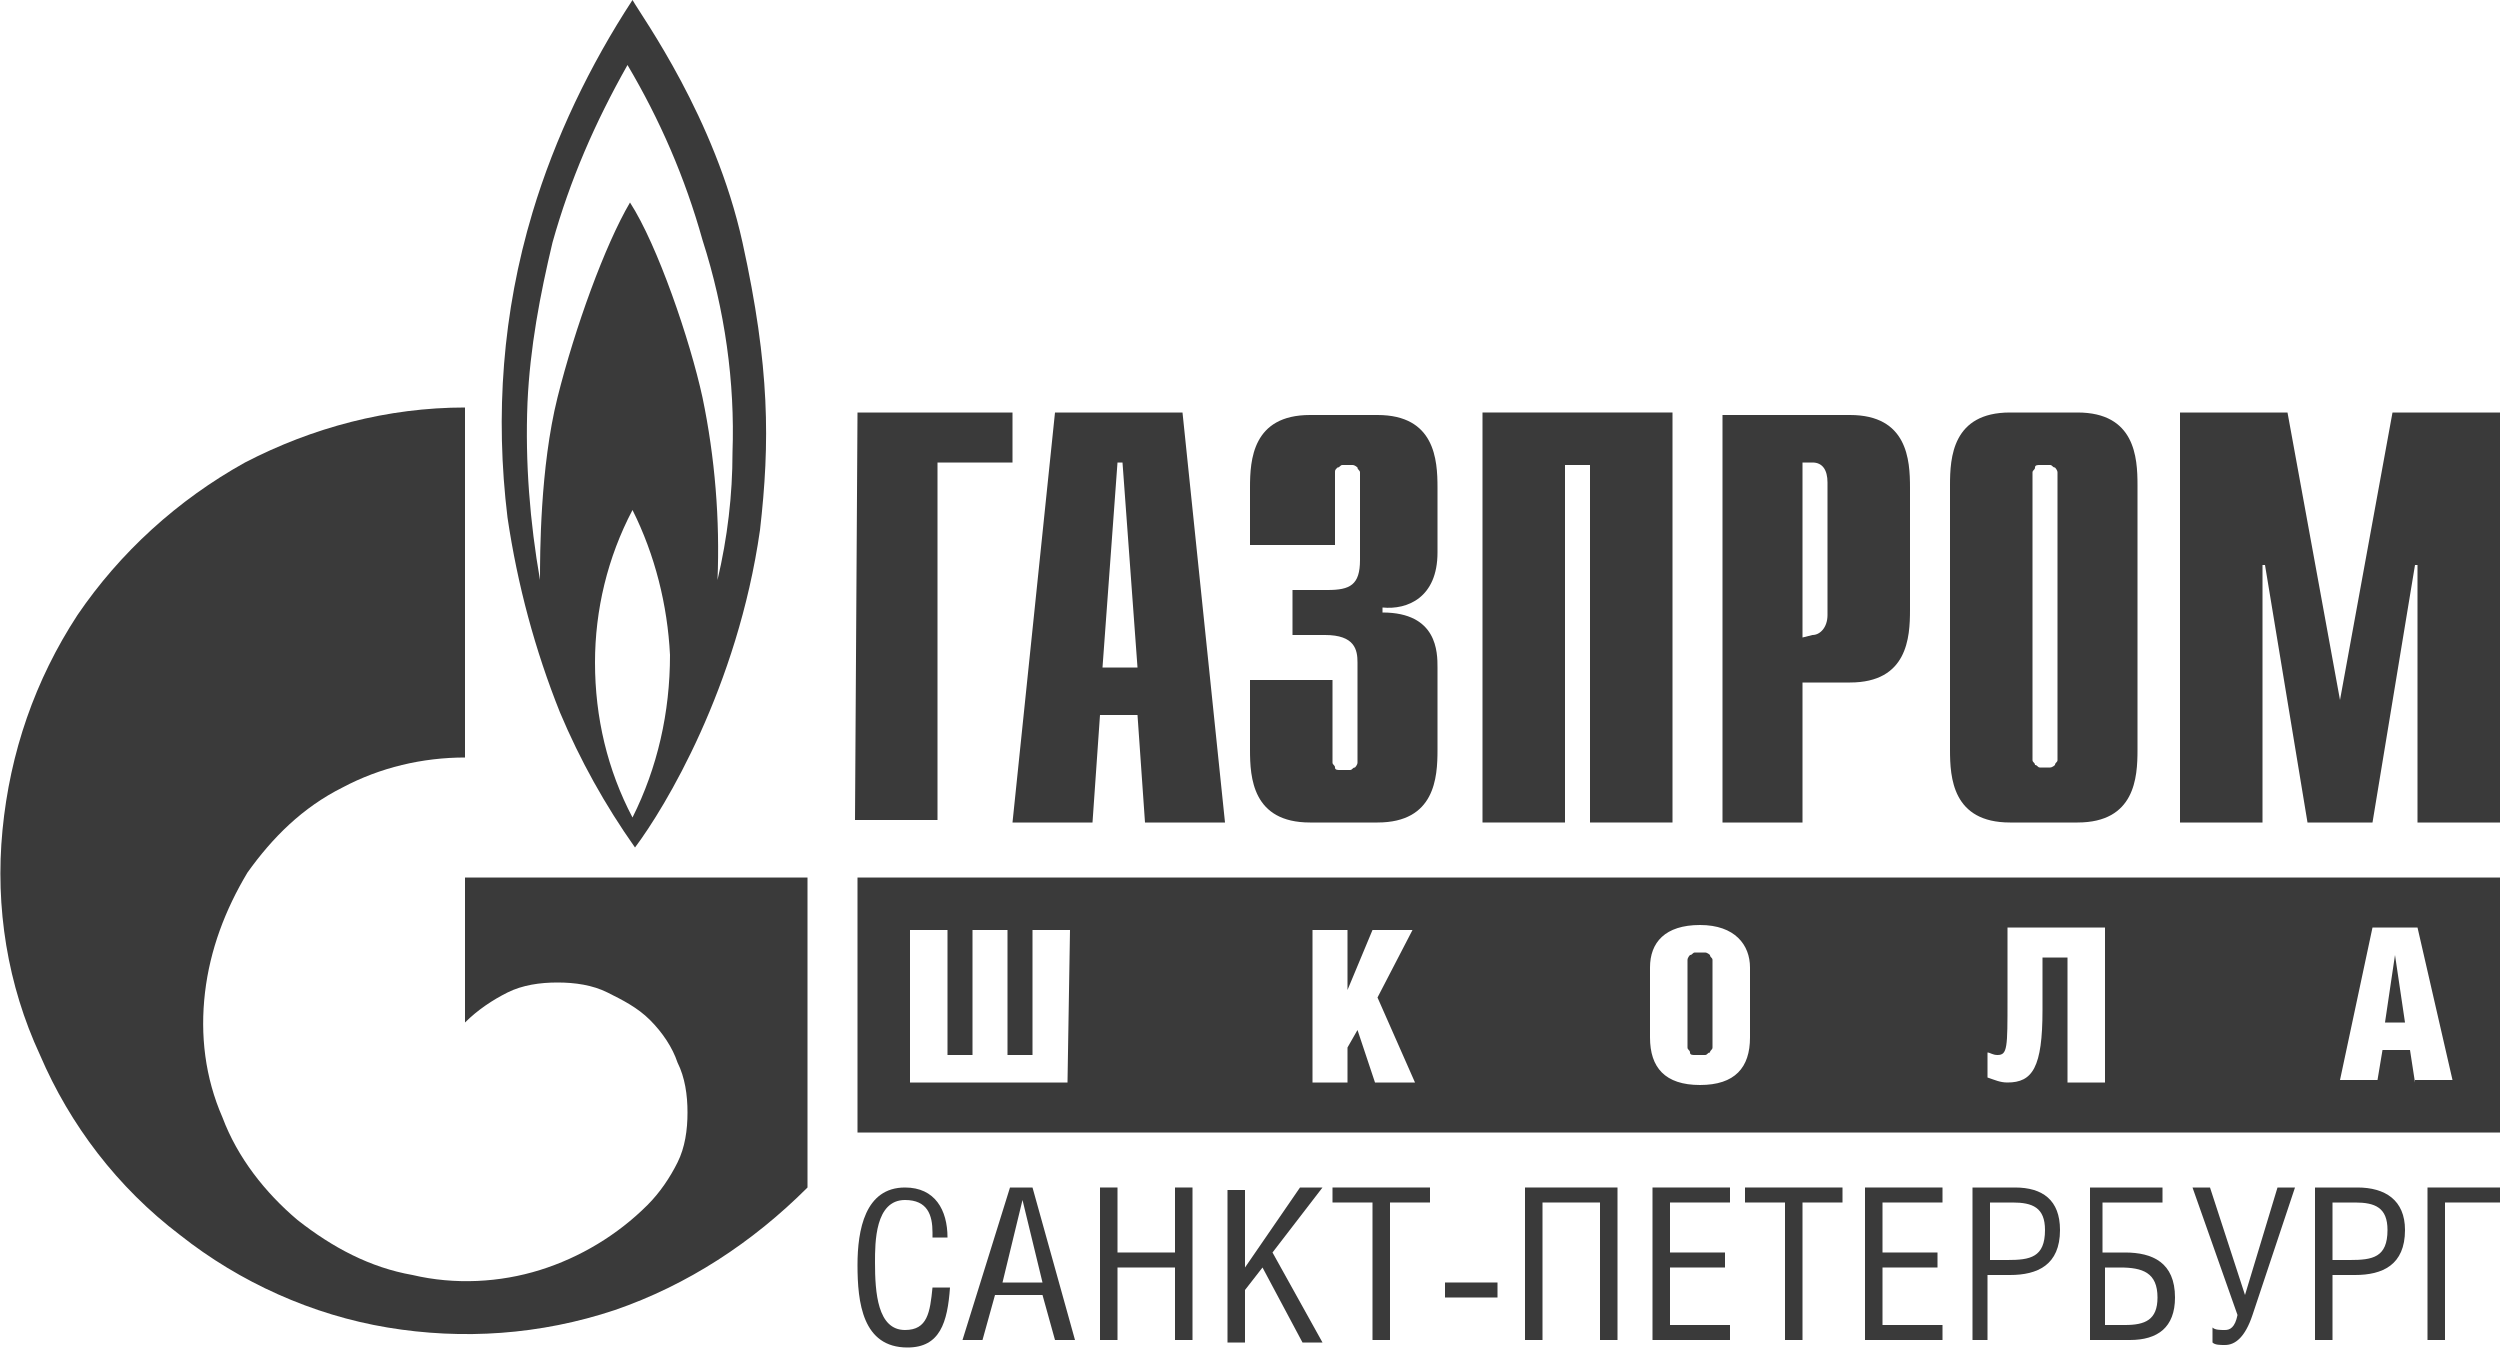
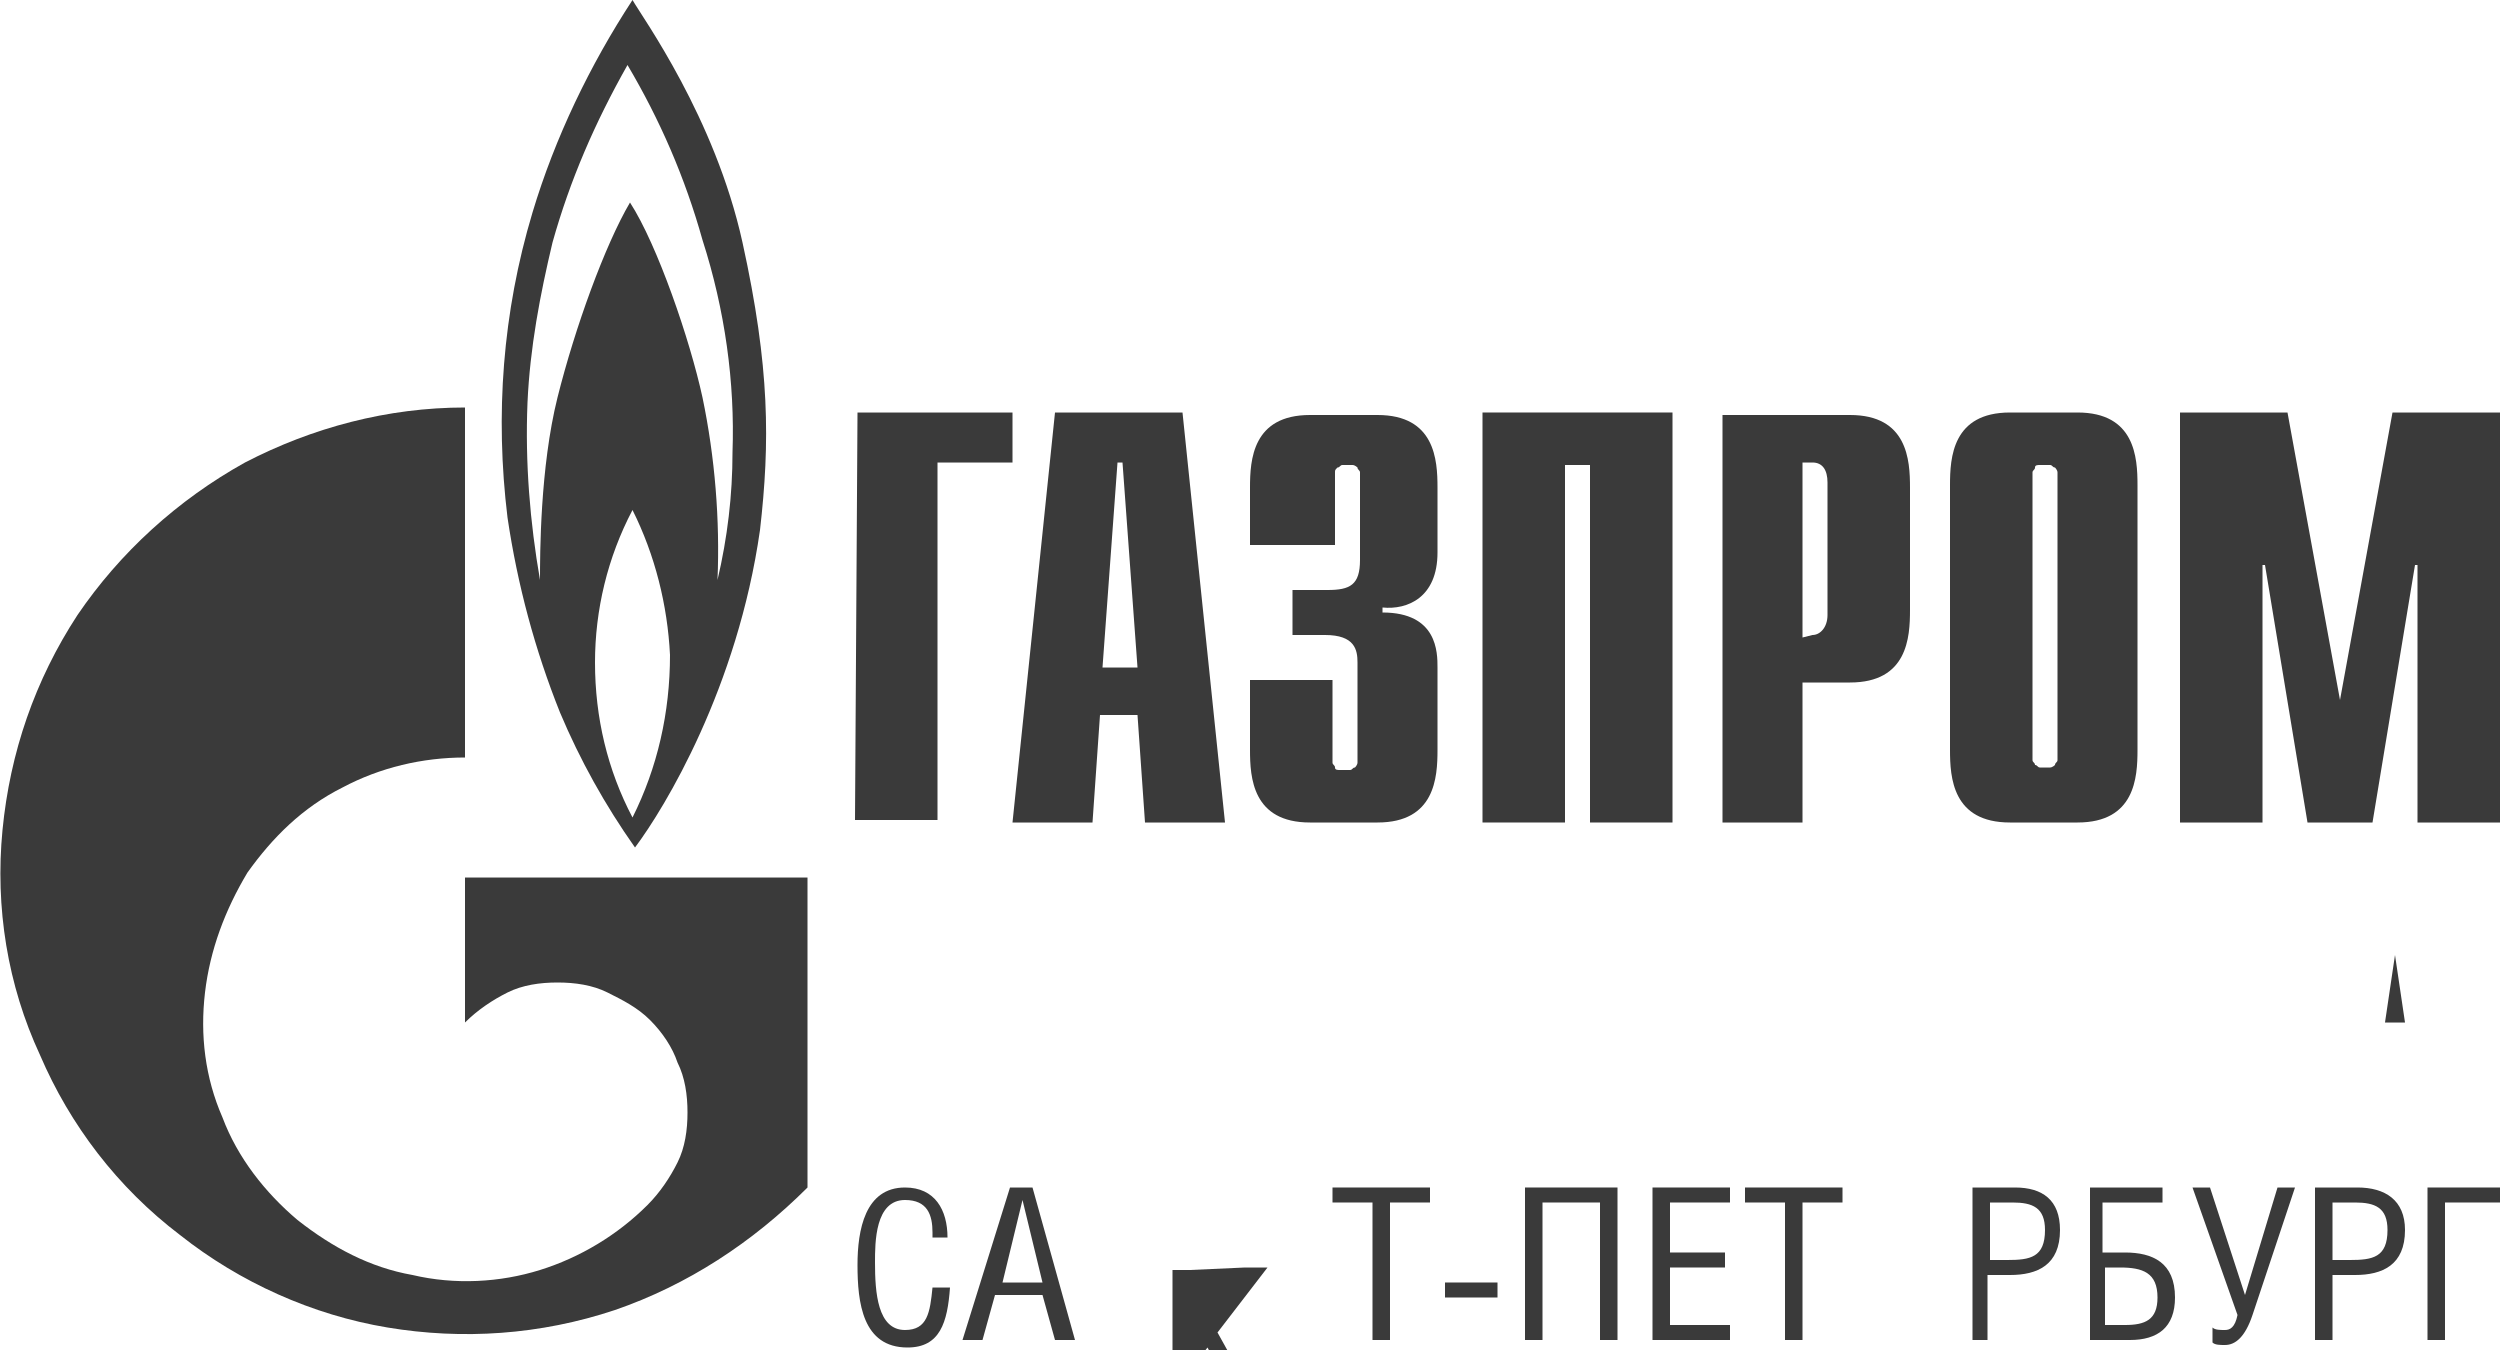
<svg xmlns="http://www.w3.org/2000/svg" id="Слой_1" x="0px" y="0px" viewBox="0 0 100 54" style="enable-background:new 0 0 100 54;" xml:space="preserve">
  <style type="text/css"> .st0{fill:#3A3A3A;} </style>
  <path class="st0" d="M34.3,16.5h6.2v2h-3v14.3h-3.3L34.3,16.5z" />
  <path class="st0" d="M44.1,26.7l0.6-8.2h0.2l0.6,8.2H44.1z M40.5,32.9h3.2l0.3-4.3h1.5l0.3,4.3H49l-1.7-16.4h-5.1L40.5,32.9z" />
  <path class="st0" d="M53.3,27.2v3.1c0,0.1,0,0.1,0,0.2c0,0.1,0.1,0.1,0.1,0.2c0,0.1,0.1,0.1,0.2,0.1c0.1,0,0.1,0,0.2,0 c0.1,0,0.1,0,0.2,0c0.1,0,0.1-0.1,0.2-0.1c0,0,0.1-0.1,0.1-0.2c0-0.1,0-0.1,0-0.2v-3.8c0-0.5-0.1-1.1-1.3-1.1h-1.3v-1.8h1.4 c0.9,0,1.3-0.2,1.3-1.2v-3.3c0-0.1,0-0.1,0-0.2c0-0.1-0.1-0.1-0.1-0.2c0,0-0.1-0.1-0.2-0.1c-0.1,0-0.1,0-0.2,0c-0.1,0-0.1,0-0.2,0 c-0.1,0-0.1,0.1-0.2,0.1c-0.1,0.1-0.1,0.1-0.1,0.2c0,0.1,0,0.1,0,0.2v2.7H50v-2.3c0-1.1,0.1-2.9,2.4-2.9h2.7c2.3,0,2.4,1.8,2.4,2.9 v2.6c0,1.8-1.2,2.3-2.2,2.2v0.2c2.2,0,2.2,1.6,2.2,2.2V30c0,1.1-0.1,2.9-2.4,2.9h-2.7c-2.3,0-2.4-1.8-2.4-2.9v-2.8L53.3,27.2z" />
  <path class="st0" d="M59.3,16.5h7.6v16.4h-3.3V18.6h-1v14.3h-3.3L59.3,16.5z" />
  <path class="st0" d="M72.1,25.5v-7h0.4c0.4,0,0.6,0.3,0.6,0.8v5.3c0,0.5-0.3,0.8-0.6,0.8L72.1,25.5z M68.8,32.9h3.3v-5.6H74 c2.3,0,2.4-1.8,2.4-2.9v-4.9c0-1.1-0.1-2.9-2.4-2.9h-5.1V32.9z" />
  <path class="st0" d="M82.3,30.2c0,0.1,0,0.1,0,0.2c0,0.1-0.1,0.1-0.1,0.2c0,0-0.1,0.1-0.2,0.1c-0.1,0-0.1,0-0.2,0 c-0.1,0-0.1,0-0.2,0c-0.1,0-0.1-0.1-0.2-0.1c0-0.1-0.1-0.1-0.1-0.2c0-0.1,0-0.1,0-0.2V19.1c0-0.1,0-0.1,0-0.2c0-0.1,0.1-0.1,0.1-0.2 c0-0.1,0.1-0.1,0.2-0.1c0.1,0,0.1,0,0.2,0c0.1,0,0.1,0,0.2,0c0.1,0,0.1,0.1,0.2,0.1c0,0,0.1,0.1,0.1,0.2c0,0.1,0,0.1,0,0.2V30.2z M78,30c0,1.1,0.1,2.9,2.4,2.9h2.7c2.3,0,2.4-1.8,2.4-2.9V19.4c0-1.1-0.1-2.9-2.4-2.9h-2.7c-2.3,0-2.4,1.8-2.4,2.9L78,30z" />
  <path class="st0" d="M95.7,16.5h4.3v16.4h-3.3V22.6h-0.1l-1.7,10.3h-2.6l-1.7-10.3h-0.1v10.3h-3.3V16.5h4.3L93.6,28L95.7,16.5z" />
  <path class="st0" d="M29.7,9.7c-1.1-5-4-9-4.4-9.7c-1.7,2.6-3.1,5.5-4,8.5c-1.2,4-1.5,8.1-1,12.2c0.4,2.7,1.1,5.3,2.1,7.8 c0.8,1.9,1.8,3.7,3,5.4c1.2-1.6,4.1-6.4,5-12.7C30.8,17.7,30.8,14.7,29.7,9.7z M25.3,32.7c-1-1.9-1.5-4-1.5-6.2 c0-2.1,0.5-4.2,1.5-6.1c0.9,1.8,1.4,3.8,1.5,5.8C26.8,28.5,26.3,30.7,25.3,32.7L25.3,32.7z M29.3,18.1c0,1.7-0.2,3.4-0.6,5.1 c0.1-2.4-0.1-4.9-0.6-7.3c-0.5-2.3-1.8-6.1-2.9-7.8c-1,1.7-2.2,5-2.9,7.8s-0.7,6.3-0.7,7.3c-0.4-2.3-0.6-4.7-0.5-7.1 c0.1-2.2,0.5-4.3,1-6.4c0.7-2.5,1.7-4.8,3-7.1c1.3,2.2,2.3,4.5,3,7C29,12.4,29.4,15.3,29.3,18.1z" />
  <path class="st0" d="M27.2,35.1h-8.6v5.8v0c0.5-0.5,1.1-0.9,1.7-1.2c0.6-0.3,1.3-0.4,2-0.4c0.7,0,1.4,0.1,2,0.4 c0.6,0.3,1.2,0.6,1.7,1.1s0.9,1.1,1.1,1.7c0.3,0.6,0.4,1.3,0.4,2c0,0.7-0.1,1.4-0.4,2c-0.3,0.6-0.7,1.2-1.2,1.7l0,0l0,0 c-1.2,1.2-2.7,2.1-4.3,2.6c-1.6,0.5-3.4,0.6-5.1,0.2c-1.7-0.3-3.2-1.1-4.6-2.2c-1.3-1.1-2.4-2.5-3-4.1c-0.7-1.6-0.9-3.3-0.7-5 c0.2-1.7,0.8-3.3,1.7-4.8c1-1.4,2.2-2.6,3.8-3.4c1.5-0.8,3.2-1.2,4.9-1.2v-14c-3.1,0-6.1,0.8-8.8,2.2c-2.7,1.5-5,3.6-6.7,6.1 c-1.7,2.6-2.7,5.5-3,8.6c-0.3,3.1,0.2,6.2,1.5,9c1.2,2.8,3.1,5.3,5.6,7.2c2.4,1.9,5.3,3.2,8.3,3.7c3,0.5,6.1,0.3,9.1-0.7 c2.9-1,5.5-2.7,7.7-4.9V35.1H27.2z" />
  <path class="st0" d="M37.3,49.3c0-0.7-0.2-1.3-1.1-1.3C35,48,35,49.7,35,50.5c0,1.2,0.1,2.7,1.2,2.7c0.9,0,1-0.7,1.1-1.7H38 c-0.1,1.4-0.4,2.4-1.7,2.4c-1.8,0-2-1.8-2-3.3c0-1.4,0.3-3.1,1.9-3.1c1.2,0,1.7,0.9,1.7,2H37.3z" />
  <path class="st0" d="M40.4,47.5h0.9l1.7,6.1h-0.8l-0.5-1.8h-1.9l-0.5,1.8h-0.8L40.4,47.5z M40.9,48l-0.8,3.3h1.6L40.9,48z" />
-   <path class="st0" d="M44.6,50.1H47v-2.6h0.7v6.1H47v-2.9h-2.3v2.9H44v-6.1h0.7V50.1z" />
-   <path class="st0" d="M49.8,50.7l2.2-3.2h0.9l-2,2.6l2,3.6h-0.8l-1.6-3l-0.7,0.9v2.1h-0.7v-6.1h0.7L49.8,50.7z" />
+   <path class="st0" d="M49.8,50.7h0.9l-2,2.6l2,3.6h-0.8l-1.6-3l-0.7,0.9v2.1h-0.7v-6.1h0.7L49.8,50.7z" />
  <path class="st0" d="M55.6,53.6h-0.7v-5.5h-1.6v-0.6h3.9v0.6h-1.6L55.6,53.6z" />
  <path class="st0" d="M59.9,51.3v0.6h-2.1v-0.6H59.9z" />
  <path class="st0" d="M64.7,47.5v6.1H64v-5.5h-2.3v5.5H61v-6.1H64.7z" />
  <path class="st0" d="M69.2,47.5v0.6h-2.4v2h2.2v0.6h-2.2V53h2.4v0.6h-3.1v-6.1H69.2z" />
  <path class="st0" d="M72.1,53.6h-0.7v-5.5h-1.6v-0.6h3.9v0.6h-1.6L72.1,53.6z" />
-   <path class="st0" d="M77.7,47.5v0.6h-2.4v2h2.2v0.6h-2.2V53h2.4v0.6h-3.1v-6.1H77.7z" />
  <path class="st0" d="M79.6,53.6h-0.7v-6.1h1.7c1.1,0,1.8,0.5,1.8,1.7c0,1.4-0.9,1.8-2,1.8h-0.9V53.6z M79.6,50.4h0.7 c0.9,0,1.5-0.1,1.5-1.2c0-0.9-0.5-1.1-1.3-1.1h-0.9V50.4z" />
  <path class="st0" d="M86.5,47.5v0.6h-2.4v2H85c1.1,0,2,0.4,2,1.8c0,1.2-0.7,1.7-1.8,1.7h-1.6v-6.1H86.5z M84.2,53h0.8 c0.8,0,1.3-0.2,1.3-1.1c0-1-0.6-1.2-1.5-1.2h-0.6V53z" />
  <path class="st0" d="M88.4,47.5l1.4,4.3l1.3-4.3h0.7l-1.7,5.1c-0.3,0.9-0.7,1.2-1.1,1.2c-0.2,0-0.4,0-0.5-0.1v-0.6 c0.1,0.1,0.3,0.1,0.5,0.1c0.2,0,0.4-0.1,0.5-0.6l-1.8-5.1H88.4z" />
  <path class="st0" d="M93.3,53.6h-0.7v-6.1h1.7c1.1,0,1.9,0.5,1.9,1.7c0,1.4-0.9,1.8-2,1.8h-0.9L93.3,53.6z M93.3,50.4H94 c0.9,0,1.5-0.1,1.5-1.2c0-0.9-0.5-1.1-1.3-1.1h-0.9V50.4z" />
  <path class="st0" d="M100,47.5v0.6h-2.2v5.5h-0.7v-6.1H100z" />
-   <path class="st0" d="M68,38.1c-0.1,0-0.1,0-0.2,0c-0.1,0-0.1,0.1-0.2,0.1c0,0-0.1,0.1-0.1,0.2c0,0.1,0,0.1,0,0.2v3.1 c0,0.1,0,0.1,0,0.2c0,0.1,0.1,0.1,0.1,0.2c0,0.1,0.1,0.1,0.2,0.1c0.1,0,0.1,0,0.2,0s0.1,0,0.2,0c0.1,0,0.1-0.1,0.2-0.1 c0-0.1,0.1-0.1,0.1-0.2c0-0.1,0-0.1,0-0.2v-3.1c0-0.1,0-0.1,0-0.2c0-0.1-0.1-0.1-0.1-0.2c0,0-0.1-0.1-0.2-0.1 C68.2,38.1,68.1,38.1,68,38.1z" />
  <path class="st0" d="M95.8,38.2l-0.4,2.7h0.8L95.8,38.2L95.8,38.2z" />
-   <path class="st0" d="M34.3,35.1v10.2H100V35.1H34.3z M42.7,43.3h-6.3v-6.1h1.5v5h1v-5h1.4v5h1v-5h1.5L42.7,43.3z M56.6,43.3H55 l-0.7-2.1l-0.4,0.7v1.4h-1.4v-6.1h1.4v2.4l1-2.4h1.6l-1.4,2.7L56.6,43.3z M70,41.5c0,1.2-0.6,1.9-2,1.9c-1.4,0-2-0.7-2-1.9v-2.8 c0-1,0.6-1.7,2-1.7c1.4,0,2,0.8,2,1.7V41.5z M84.2,43.3h-1.5v-5h-1v2.1c0,2.3-0.4,2.9-1.4,2.9c-0.3,0-0.5-0.1-0.8-0.2v-1 c0.1,0,0.2,0.1,0.4,0.1c0.4,0,0.4-0.3,0.4-2.2v-2.9h3.9L84.2,43.3z M96.6,43.3L96.4,42h-1.1l-0.2,1.2h-1.5l1.3-6.1h1.8l1.4,6.1H96.6 z" />
</svg>